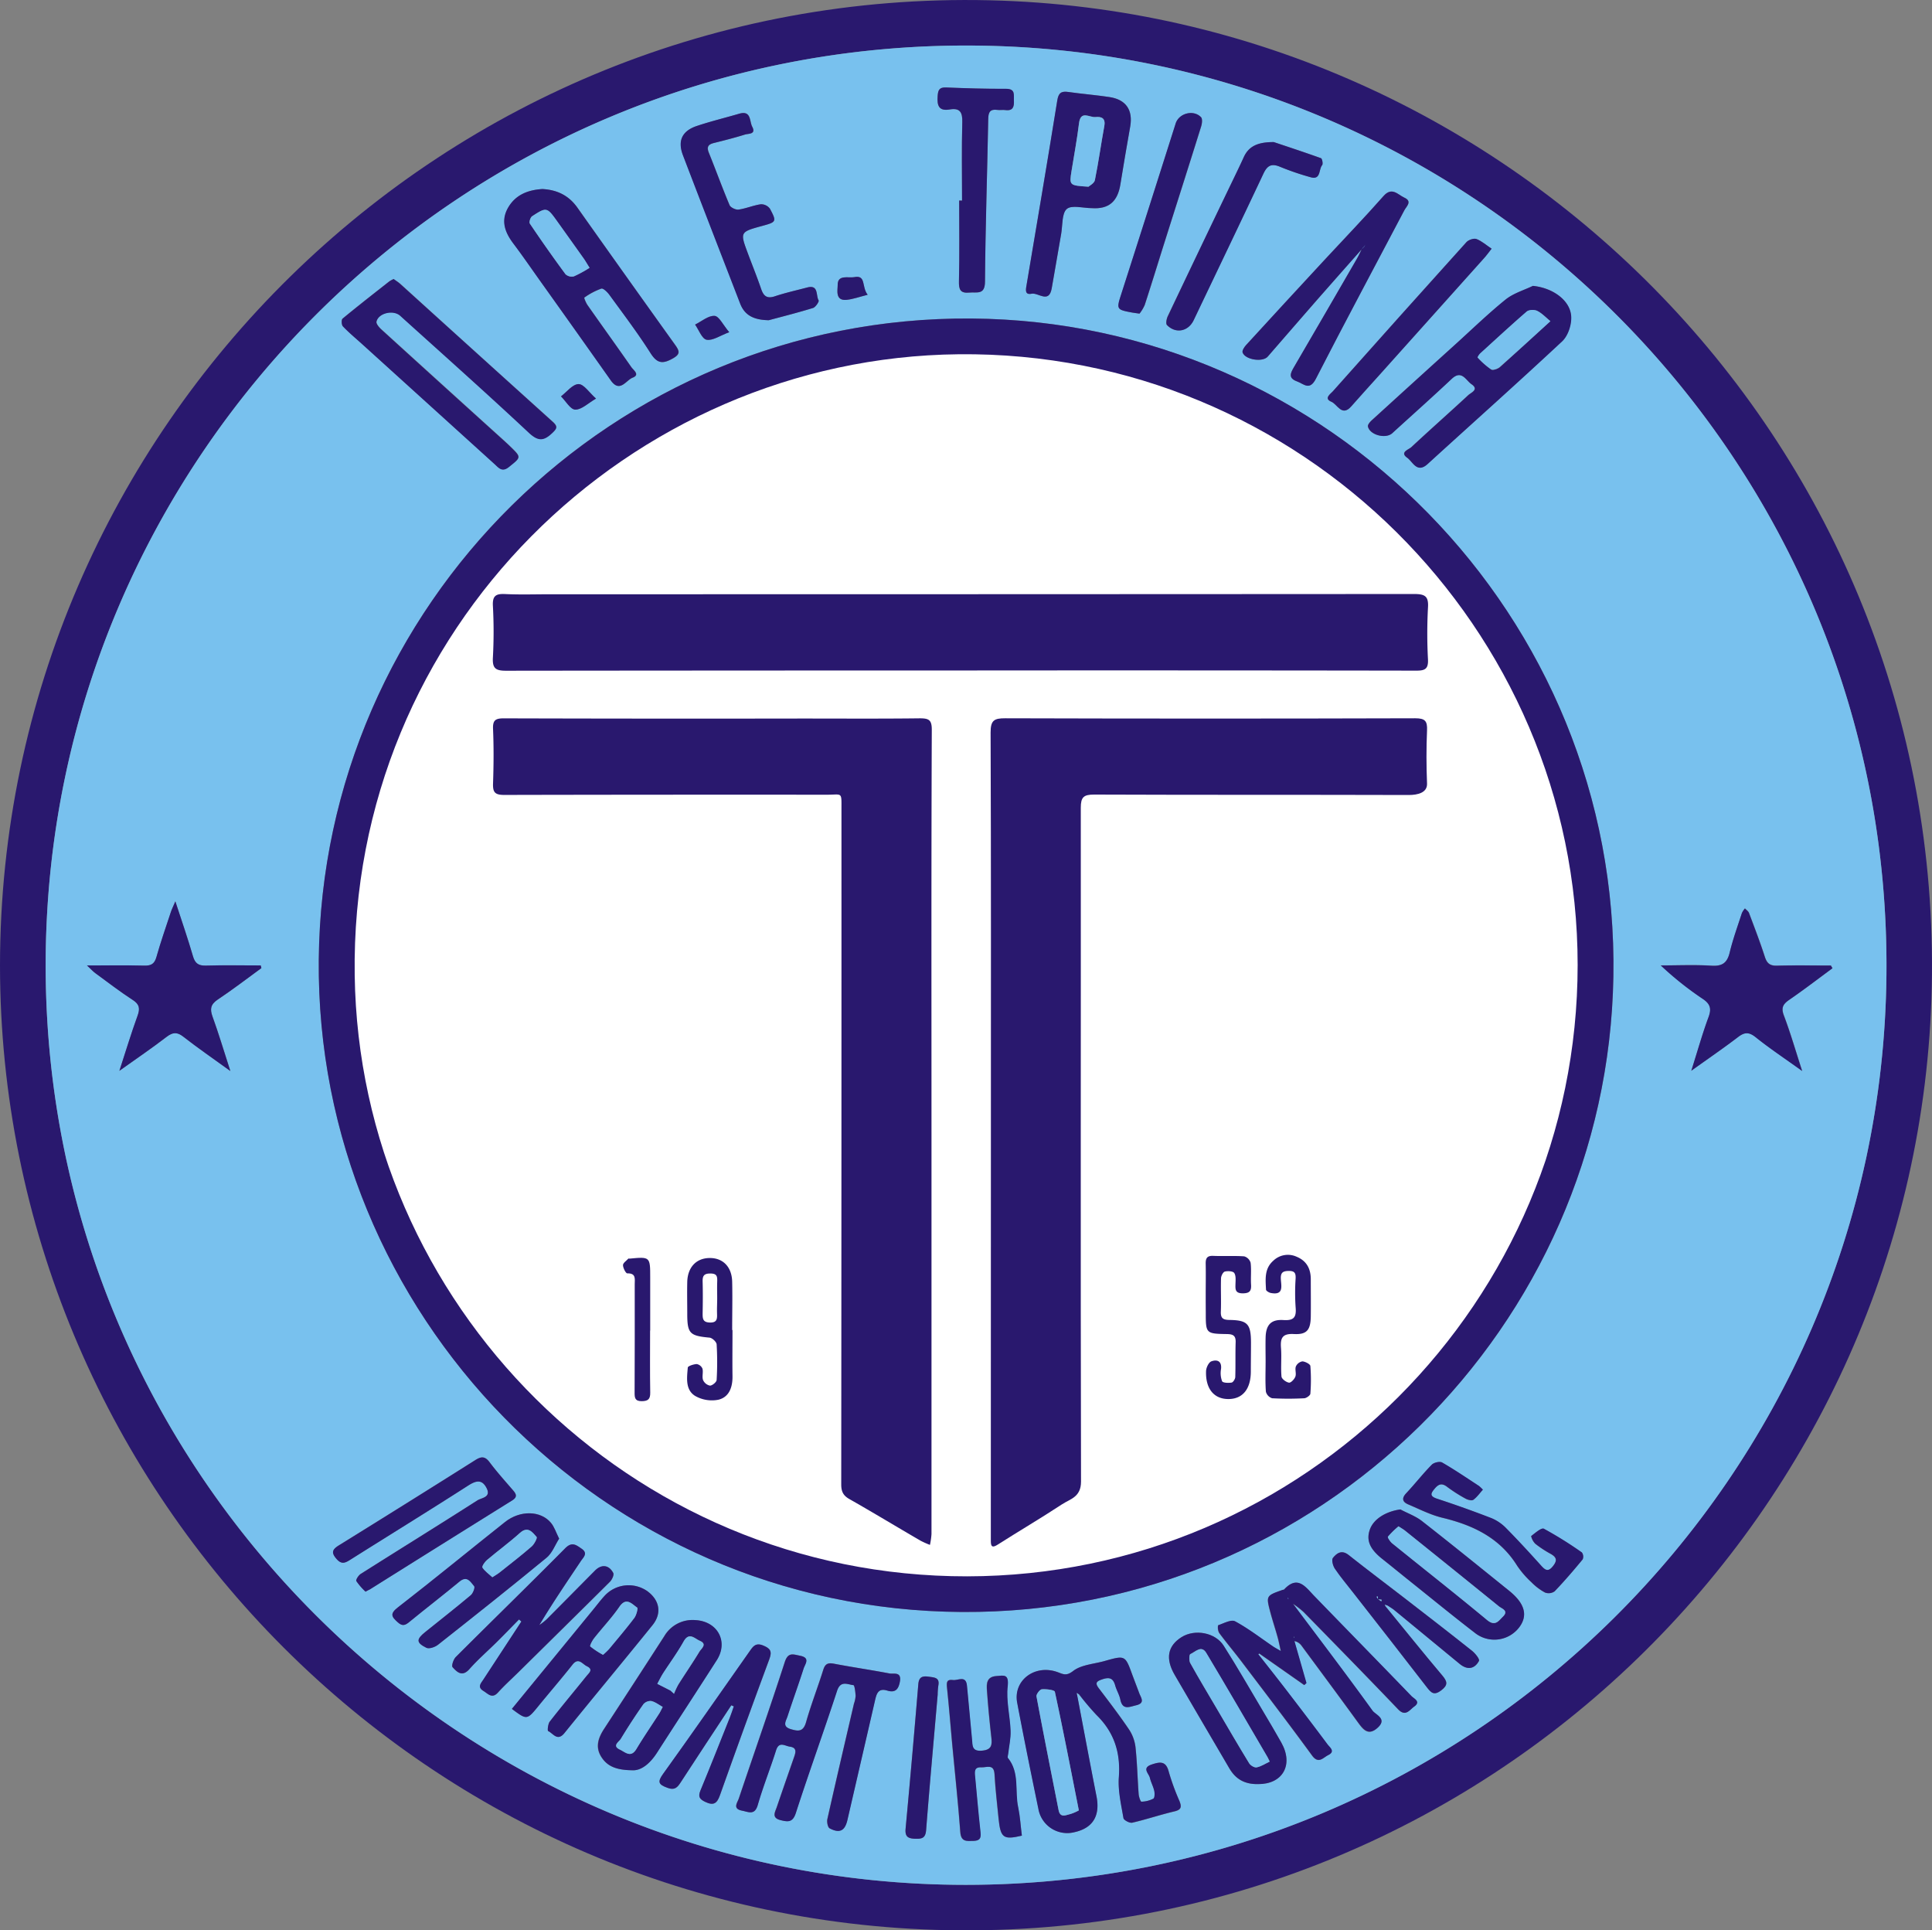
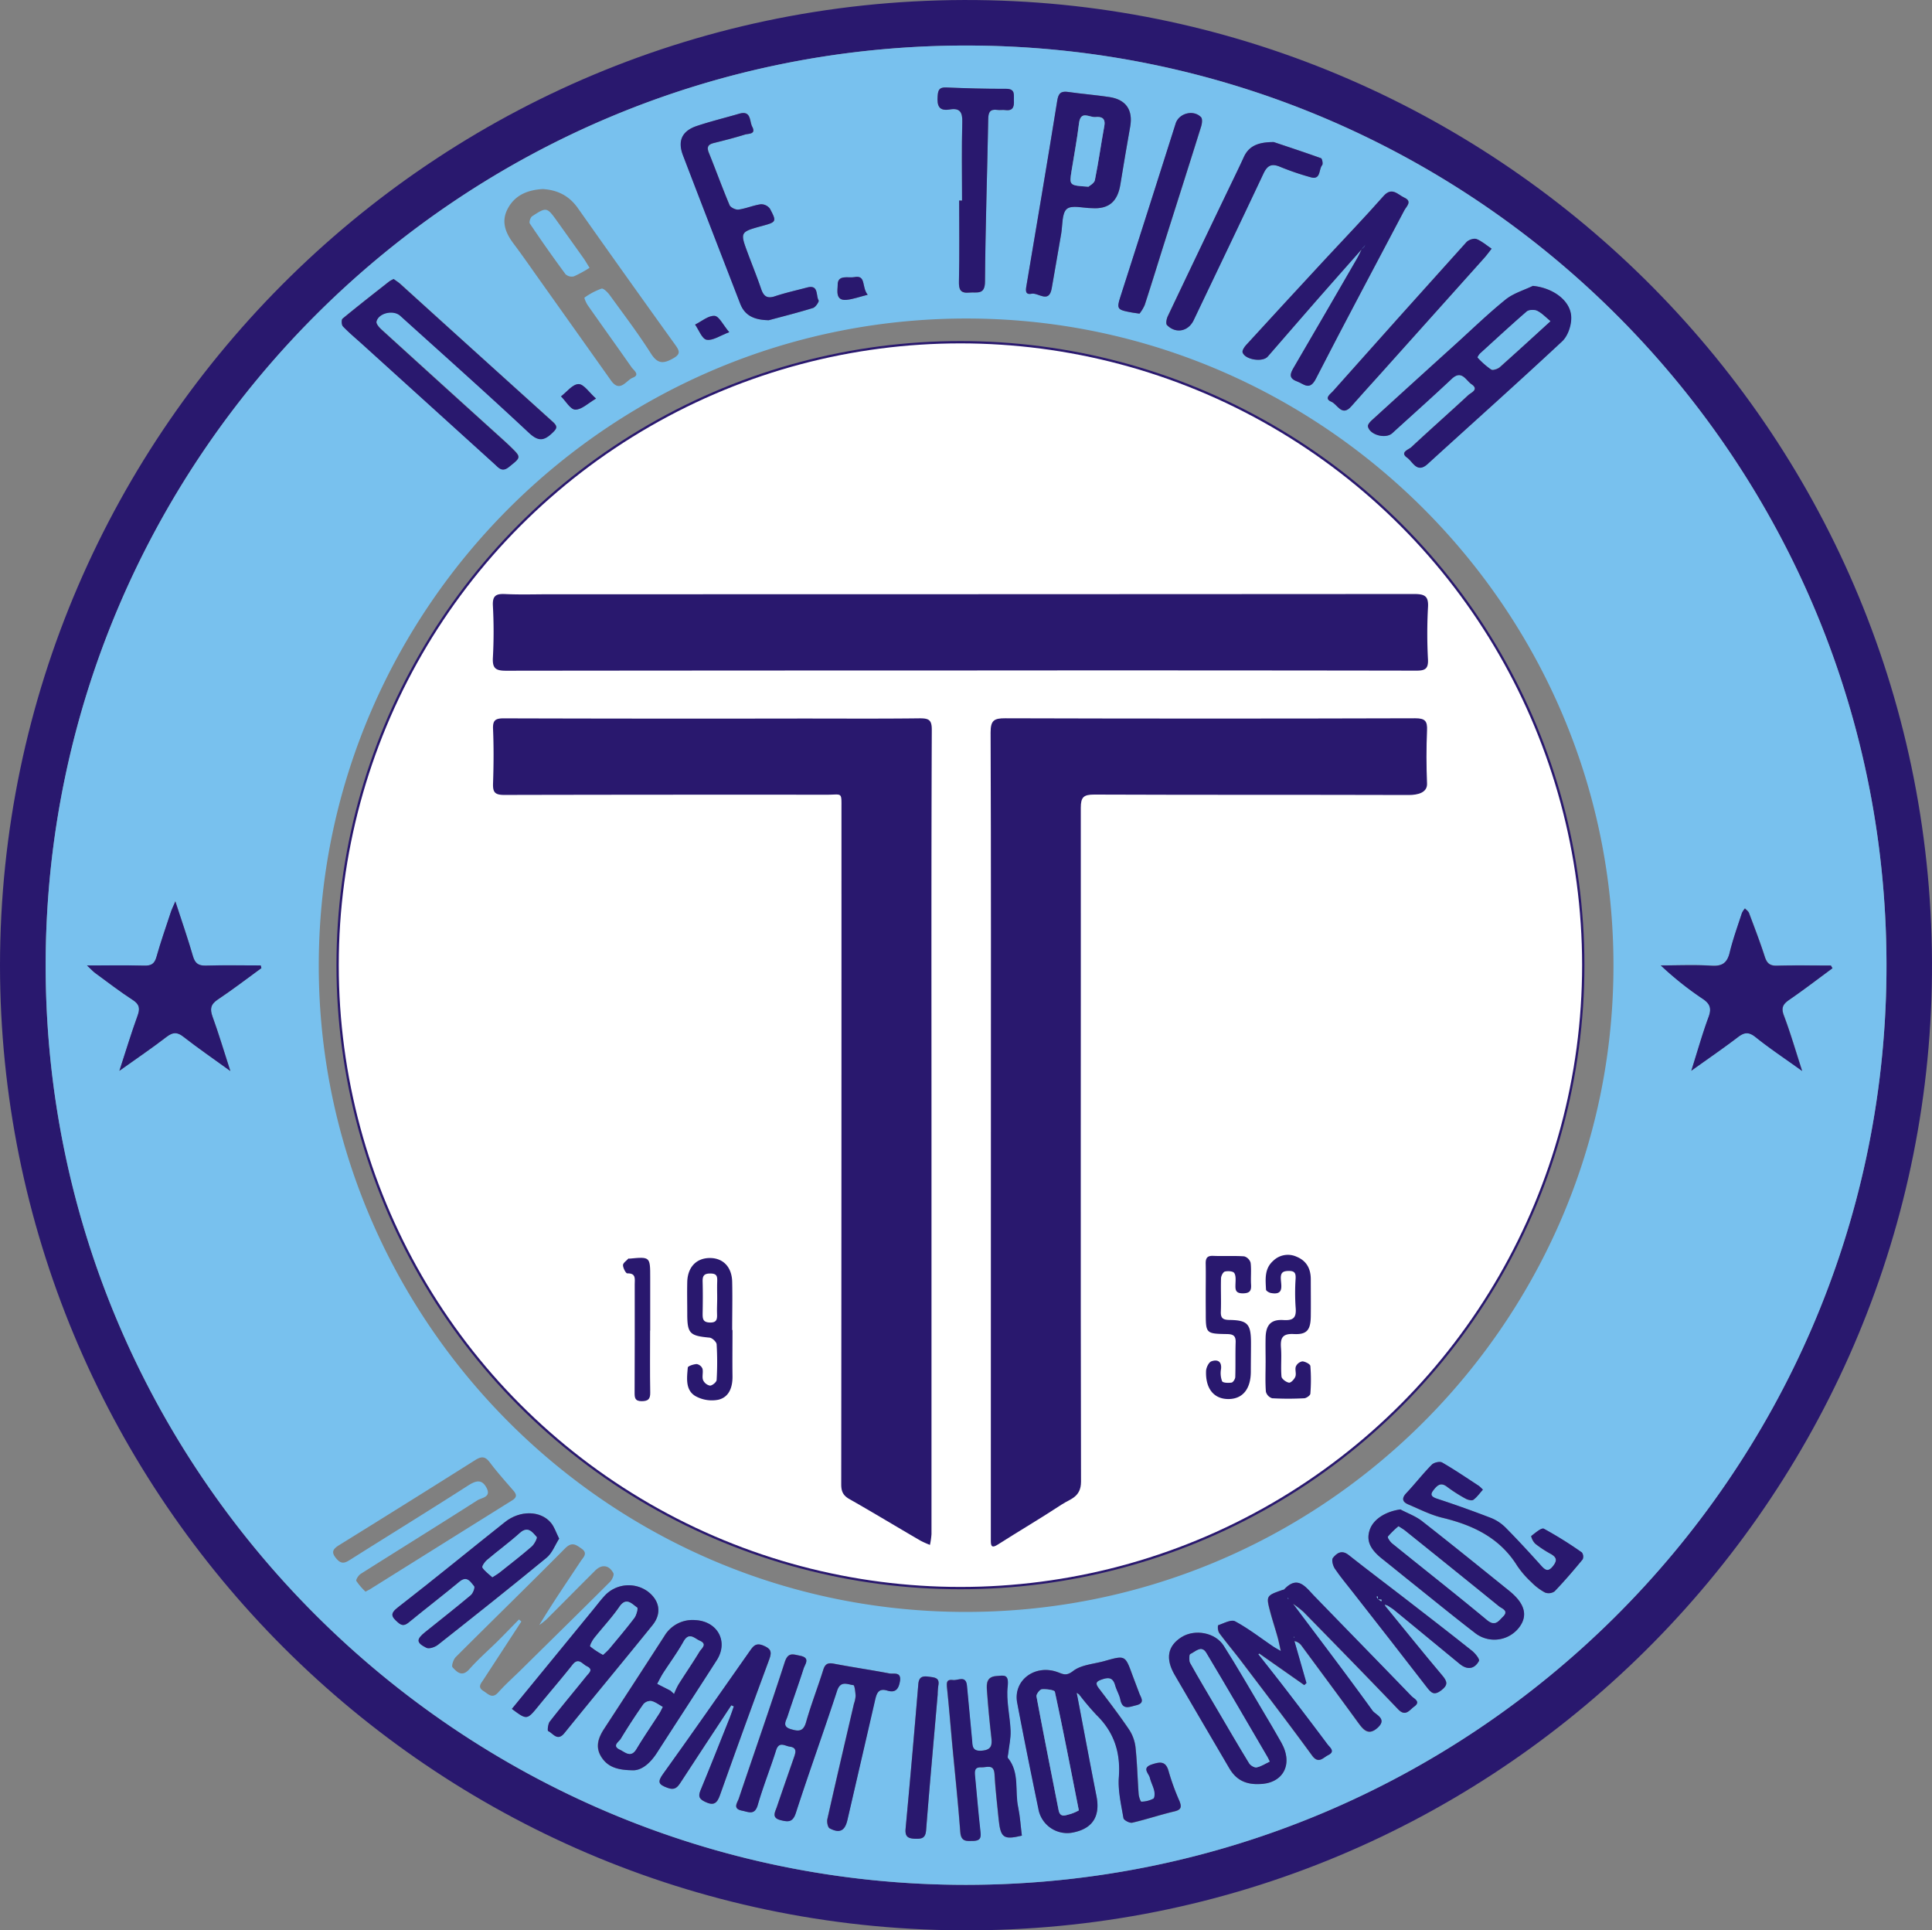
<svg xmlns="http://www.w3.org/2000/svg" id="Layer_1" data-name="Layer 1" viewBox="0 0 838.43 837.57">
  <rect x="0" y="0" width="838.43" height="837.57" fill="#808080" stroke="none" />
  <defs>
    <style>.cls-1{fill:#fff;stroke:#29186e;stroke-miterlimit:10;}.cls-2{fill:#29186e;}.cls-3{fill:#78c1ee;}</style>
  </defs>
  <title>Π.Ο. Τρίγλιας</title>
  <circle class="cls-1" cx="416.8" cy="418.78" r="270.29" />
  <path class="cls-2" d="M-76.24,399.08C-76.13,166,116.36-25.2,353.09-19.71c227.72,5.28,414,194.52,409,428.07C757.22,635.06,569,822.05,335.16,817.67,105.4,813.36-76.14,625.06-76.24,399.08ZM343.17,798c219.71-.21,397.08-177.54,399.25-394.86C744.64,180.93,564.79.24,343.65-.07,122.21-.38-55.23,179.11-56.42,396.84-57.64,618.83,123.48,798.2,343.17,798Z" transform="translate(76.24 19.83)" />
  <path class="cls-3" d="M343.17,798c-219.69.17-400.81-179.2-399.59-401.19C-55.23,179.11,122.21-.38,343.65-.07c221.13.31,401,181,398.77,403.24C740.25,620.49,562.87,797.83,343.17,798ZM526,676.85c1,.64,2,1.21,2.85,1.93,9.47,7.78,18.9,15.6,28.38,23.36,3.27,2.68,6.42,2.34,8.38-1.31.39-.73-1.62-3.26-3-4.36-9.63-7.66-19.38-15.18-29.11-22.72-8.15-6.31-16.41-12.49-24.49-18.89-3-2.38-5.18-.73-6.79,1.29-.67.84,0,3.4.83,4.65,2.41,3.58,5.22,6.89,7.87,10.3q16.11,20.67,32.2,41.35c1.74,2.24,3,3.47,6,1.24,3.18-2.38,2.78-3.9.51-6.6-8.24-9.77-16.24-19.73-24.33-29.62A3.2,3.2,0,0,0,526,676.85ZM514.91,88.09l-.06-.06c-.75,1.48-1.42,3-2.25,4.43Q499,116,485.27,139.52c-1.54,2.63-2.49,4.72,1.38,6.13,3,1.09,5.44,4.2,8.19-1.18,12.52-24.44,25.52-48.64,38.3-72.94.95-1.81,3.76-4,0-5.65-2.81-1.26-5.34-4.83-9-.62-8.37,9.48-17.16,18.59-25.75,27.87q-17,18.33-33.84,36.73c-.79.87-1.81,2.41-1.53,3.23,1.08,3.17,8.69,4.33,10.89,1.81,7.11-8.15,14.17-16.36,21.3-24.5C501.73,102.94,508.33,95.53,514.91,88.09Zm-30.09,588a40.9,40.9,0,0,1,4.6,3.56c13.72,14,27.45,28,41,42.2,3.28,3.43,5,.25,7-1.17,3-2.15-.1-3.4-1.21-4.55-14-14.49-28.06-28.88-42.08-43.33-3.8-3.92-7.18-9.39-13.22-2.87-.09.1-.33,0-.48.09-7.29,2.55-7.34,2.56-5.46,9.68,1,3.7,2.18,7.33,3.21,11,.45,1.6.75,3.25,1.34,5.88-1.82-1.06-2.54-1.43-3.21-1.88-5.51-3.74-10.8-7.87-16.63-11-1.7-.92-4.93.88-7.37,1.71a5.1,5.1,0,0,0,.46,3.3c3.12,4.24,6.54,8.26,9.72,12.46,10.25,13.53,20.56,27,30.58,40.72,2.84,3.88,4.83,1,7-.13,3.26-1.6.72-3.34-.28-4.68-6-8-12-15.94-18.11-23.86-3.93-5.12-7.95-10.16-11.93-15.24l.42-.32,19.54,13.7.94-.88-5.22-18.21a5,5,0,0,1,3.1,2c8.12,11,16.26,21.93,24.28,33,2.37,3.26,4.52,6.51,8.82,2.52s-1-5.53-2.31-7.34c-11.28-15.63-23-31-34.53-46.4Zm-92.53,39.57a113.75,113.75,0,0,0,7.4,8.73c7.66,7.46,10.47,16.29,9.66,27-.44,5.83,1,11.83,2,17.69.15.88,2.68,2.21,3.79,2,6.16-1.43,12.17-3.47,18.32-4.91,3.1-.73,3.19-2,2.17-4.54A100.29,100.29,0,0,1,431,748.9c-1.2-4.63-3.61-4.38-7.29-3.17-4.6,1.51-1.36,3.85-.9,5.81s1.47,3.74,1.9,5.67c.24,1.1.21,3-.39,3.38a11.73,11.73,0,0,1-5.19,1.31c-.37,0-1.1-2.1-1.19-3.27-.5-6.81-.64-13.66-1.38-20.44a17.66,17.66,0,0,0-2.84-7.67c-4.09-6.07-8.54-11.9-13-17.73-1.82-2.39-1.19-3.11,1.49-4,3.09-1,4.67-.46,5.55,2.67.58,2.08,1.78,4,2.22,6.09,1,4.75,3.89,3.23,6.85,2.53,4.07-1,2.1-3.23,1.36-5.27-1-2.66-2-5.29-3-7.95-3.11-8.49-3.11-8.5-12-6-4.65,1.31-10.11,1.59-13.67,4.33-3,2.29-4.28,1.4-6.74.51-9.86-3.59-19.38,3.56-17.55,13.28,2.9,15.38,6,30.72,9.19,46A12.7,12.7,0,0,0,390,775.16c8.05-1.78,11.24-7.13,9.58-15.58-2.83-14.37-5.51-28.76-8.25-43.14ZM623.91,404c2.71-156.16-123.79-284.5-278.61-285.62C189.75,117.22,63.55,242.94,62.11,396.52,60.66,549.78,184.94,678.68,341.26,679.58,496.53,680.47,621.35,555.36,623.91,404ZM589,104.21c-3.94,1.91-8.38,3.19-11.7,5.87C569.9,116,563.08,122.66,556,129q-18.34,16.58-36.64,33.21c-.89.81-2.15,2.2-2,3,.82,3.72,7.73,5.48,10.55,2.91,8.6-7.86,17.3-15.61,25.8-23.58,4.33-4.06,6.13.63,8.57,2.3,3.43,2.34-.17,3.64-1.37,4.76-8.17,7.59-16.55,15-24.71,22.57-1.16,1.08-5.19,2.21-1.79,4.61,2.41,1.7,4.23,6.93,8.85,2.71,19.44-17.73,39.09-35.23,58.32-53.18,2.43-2.27,3.91-6.68,4-10.12C605.71,110.89,598,105.12,589,104.21Zm-429.88-42c-6.09.39-11.76,2.39-15,8.47-3,5.62-1,10.53,2.53,15.23,3.9,5.18,7.58,10.53,11.34,15.81q15.47,21.76,30.92,43.54c3.91,5.54,6.59-.09,9.46-1.2,3.32-1.28.37-3.23-.56-4.57-6.29-9-12.72-17.91-19-26.89-.7-1-1.58-3.17-1.4-3.29a29.8,29.8,0,0,1,7.38-3.9c.84-.25,2.65,1.55,3.54,2.76,6.06,8.35,12.32,16.58,17.84,25.28,2.82,4.46,5.2,4.72,9.49,2.35,3.27-1.81,3.29-3,1.26-5.83q-21.42-29.78-42.57-59.76C170.62,65.09,165.69,62.54,159.1,62.19Zm-64.5,39a13.82,13.82,0,0,0-1.9,1c-6.8,5.34-13.63,10.66-20.29,16.17-.55.45-.46,2.71.15,3.34,2.64,2.75,5.59,5.21,8.43,7.78l57.38,51.92c1.8,1.63,3.22,3.71,6.25,1.3,5.36-4.28,5.52-4.1.48-9-1.2-1.16-2.43-2.27-3.66-3.39q-26.08-23.62-52.14-47.27c-1-.9-2.37-2.49-2.15-3.43.86-3.73,7.32-5.23,10.3-2.54,18.65,16.85,37.43,33.55,55.78,50.72,4,3.78,6.45,3.7,10.15.21,2-1.92,2.61-2.8.26-4.92q-33.22-29.87-66.28-59.92C96.5,102.53,95.52,101.92,94.6,101.24ZM308.69,713.68c3.72,1.19,5.06-.65,5.58-4.08.65-4.27-2.73-3-4.57-3.36-8-1.52-16.05-2.68-24-4.21-2.59-.5-3.87-.05-4.71,2.63-2.37,7.62-5.29,15.07-7.47,22.74-1.2,4.23-3.35,4-6.65,3-3.87-1.15-2.07-3.5-1.41-5.51,2.29-6.95,4.79-13.83,7-20.79.63-2,3-4.64-1.55-5.55-3.07-.61-5.21-1.64-6.64,2.8-6.39,19.79-13.28,39.41-19.92,59.12-.64,1.89-2.86,4.47,1.38,5.3,2.83.55,5.51,2.17,6.85-2.51,2.3-8,5.41-15.73,7.92-23.65,1.29-4.08,3.84-1.9,6-1.61,3,.4,2.6,2.33,1.86,4.43-2.53,7.22-5,14.45-7.5,21.69-.75,2.22-2.5,4.74,1.65,5.78,3.2.8,5.23,1,6.58-3.13,5.75-17.72,12.1-35.25,17.89-53,1.51-4.61,4.55-2.73,7.11-2.46.5.05.85,3,.94,4.66a12.92,12.92,0,0,1-.72,3.4c-3.87,16.69-7.78,33.36-11.54,50.08-.28,1.25.16,3.56,1,4,4.35,2.28,6.61,1.07,7.7-3.63,4-17.34,8.08-34.67,12-52C304.2,715,304.94,712.59,308.69,713.68ZM719,400.29l-.65-1.23c-7.8,0-15.61-.14-23.41.07-3,.08-4.34-1-5.25-3.84-2.07-6.4-4.49-12.68-6.86-19-.29-.77-1.17-1.32-1.77-2a8.81,8.81,0,0,0-1.32,2c-1.84,5.69-3.9,11.33-5.3,17.13-1.09,4.51-3.23,6-7.91,5.72-7.32-.47-14.7-.12-22-.12a141.13,141.13,0,0,0,18.29,14.56c3.17,2.15,3.79,4.21,2.44,7.85-2.66,7.19-4.73,14.59-7.48,23.29,7.6-5.44,14-9.84,20.23-14.57,2.81-2.15,4.72-2.35,7.67,0,6.12,4.9,12.67,9.25,20.21,14.67-2.93-9-5.13-16.67-7.94-24.08-1.3-3.42-.33-5,2.38-6.83C706.66,409.59,712.8,404.87,719,400.29ZM37.2,400.23l-.29-1.17c-7.93,0-15.86-.15-23.78.07-3.22.09-4.71-.93-5.62-4.05C5.3,387.5,2.71,380-.12,371.26c-1,2.37-1.57,3.47-1.95,4.63-2.13,6.48-4.4,12.92-6.25,19.48-.84,3-2.26,3.85-5.25,3.77-7.9-.2-15.82-.07-24.9-.07,1.8,1.68,2.64,2.62,3.63,3.35,5.37,3.93,10.65,8,16.22,11.62,3,1.93,3.21,3.77,2.08,6.9-2.7,7.44-5,15-7.87,23.85,7.6-5.42,14.19-9.88,20.47-14.72,2.71-2.09,4.57-2.2,7.31-.06,6.23,4.85,12.74,9.34,20.38,14.87C20.88,436,18.67,428.58,16,421.3c-1.21-3.32-.88-5.32,2.22-7.39C24.71,409.58,30.9,404.82,37.2,400.23ZM397.54,70.48c7.4.52,11.24-2.84,12.44-10.33,1.34-8.38,2.79-16.74,4.26-25.09,1.25-7.13-1.79-11.68-9-12.77-5.92-.9-11.91-1.37-17.85-2.21-3.1-.44-4.28.42-4.81,3.73-4.28,26.6-8.8,53.17-13.27,79.74-.33,2-1.05,4.71,2.11,4.07,2.91-.59,7.54,4.39,8.74-2.29,1.41-7.86,2.72-15.74,4.1-23.61.66-3.75.16-8.86,2.41-10.84S393.8,70.48,397.54,70.48ZM257.39,119.11c5.44-1.47,12.37-3.21,19.2-5.3,1.11-.34,2.72-2.8,2.44-3.28-1.27-2.12.13-7-5-5.6-4.66,1.24-9.39,2.28-14,3.81-3.37,1.12-4.87,0-5.92-3.11-1.8-5.19-3.84-10.29-5.76-15.43-3.49-9.36-3.48-9.36,6.19-12,6.16-1.68,6.33-1.84,3.35-7.48A4.77,4.77,0,0,0,254,68.8c-3.27.46-6.41,1.85-9.68,2.31-1.23.17-3.45-.86-3.89-1.91-3.19-7.51-6-15.19-9-22.75-1-2.56-.27-3.63,2.2-4.24,4.52-1.12,9-2.27,13.49-3.66,1.5-.47,4.91,0,3.13-3.41-1.25-2.36-.35-7.16-5.63-5.63-6.07,1.77-12.22,3.3-18.23,5.26-6.55,2.13-8.62,6.41-6.18,12.8,8.2,21.46,16.52,42.87,24.8,64.3C246.86,116.84,250.65,119,257.39,119.11ZM149,682.85l1,.91L133.54,709c-1.09,1.66-2.68,3.26.07,4.92,2,1.24,3.73,3.53,6.34.62,2.85-3.18,6-6.05,9.07-9,13.17-13,26.36-25.91,39.46-39,.92-.91,1.88-3,1.45-3.82-1.9-3.56-5.08-3.88-7.88-1.08C175,668.65,168,675.77,160.9,682.84a31.54,31.54,0,0,1-3.1,2.43c5.79-9.62,12-18.66,18-27.75,1.11-1.66,3.24-3.41.29-5.43C173.77,650.46,172,649,169,652c-15.7,15.85-31.69,31.4-47.47,47.18-1,1-1.93,3.81-1.39,4.41,1.94,2.12,4.16,4.39,7.32.82,3.74-4.23,8.05-8,12.07-11.94C142.76,689.27,145.87,686,149,682.85Zm49,65.43c4,.28,7.75-2.87,10.74-7.5,8.66-13.43,17.42-26.8,26-40.26,5.14-8,.4-16.85-9.24-17.38a14.18,14.18,0,0,0-13.5,6.93q-13,20.14-26.12,40.22c-2.52,3.85-4,7.76-1.29,12.1S191.34,748.17,198.05,748.28ZM82.39,670.79c1-.56,1.45-.78,1.87-1q30.87-19.32,61.76-38.61c2.26-1.41,1.93-2.63.49-4.3-3.47-4-7.05-8-10.24-12.25-2-2.63-3.61-2.57-6.17-1q-29.53,18.63-59.21,37c-3,1.87-3.39,3.27-1,6,2.18,2.45,3.77,1.62,5.93.25,17-10.73,34.17-21.28,51.1-32.15,3.48-2.23,6.05-2.82,8.06,1.15s-2.26,4.14-4,5.25c-16.82,10.75-33.79,21.25-50.65,31.92-1,.62-2.22,2.57-1.92,3.1A27.38,27.38,0,0,0,82.39,670.79ZM367.22,776.65c-.53-4.11-.77-8.22-1.65-12.19-1.58-7.14.75-15.11-4.47-21.51-.27-.33,0-1.15.1-1.74.38-3.36,1.17-6.73,1.05-10.06-.24-6.47-2-13-1.25-19.35.63-5.47-1.68-4.63-5-4.39-4.13.31-4.23,3.27-4,6.13q.73,10.2,1.9,20.36c.39,3.37.26,5.52-4.12,5.88s-4-2.18-4.26-4.86q-1.05-11.68-2.2-23.35c-.45-4.67-3.88-2.14-6.1-2.45-2.72-.38-2.79,1.09-2.55,3.31.86,8.1,1.49,16.23,2.24,24.34,1.19,12.75,2.58,25.49,3.52,38.26.32,4.35,2.67,4,5.68,3.89,3.61-.09,3.34-2,3-4.64-.87-7.77-1.49-15.56-2.26-23.34-.21-2.14-.38-4.11,2.73-3.94,2.38.13,5.45-1.56,5.71,3,.37,6.47,1.14,12.92,1.77,19.37C358,777.67,359.27,778.54,367.22,776.65Zm-221.32-55c6.57,4.9,6.54,4.88,11.69-1.42,4.85-5.93,9.86-11.72,14.6-17.73,2.65-3.36,4.28-.32,6.26.63,3,1.42,1,2.91-.09,4.22-5.34,6.61-10.8,13.11-16,19.81-.79,1-1.06,4-.71,4.11,2.17,1,4,4.66,7.08.87,12.66-15.67,25.56-31.14,38.21-46.82,4.16-5.15,3.09-10.83-2.23-14.74a14.17,14.17,0,0,0-18.6,2.06c-1.79,2-3.4,4.1-5.09,6.16Zm20.51-73.88c-1.45-2.86-2.14-5.19-3.57-6.89-4.48-5.33-13.37-5.5-19.89-.33-15.51,12.3-30.8,24.88-46.45,37-3.62,2.8-2.85,4.09-.09,6.53,2,1.78,3.22,1.32,5-.16,7.2-5.91,14.59-11.59,21.77-17.52,3.36-2.78,4.83.22,6.37,2,.46.52-.49,3.08-1.46,3.9-6.49,5.46-13.17,10.7-19.78,16-3.91,3.14-4,4.61.51,6.83,1.18.59,3.7-.29,5-1.29,15.8-12.47,31.58-25,47.12-37.77C163.38,654.06,164.63,650.56,166.41,647.79ZM469.8,754.28c10.51.07,15.48-8.24,10-18-2.52-4.5-5.16-8.94-7.8-13.38-5.7-9.58-11.24-19.25-17.21-28.65-3.68-5.79-12.55-7.32-18.27-3.73-6,3.78-7.12,9.24-3,16.37,7.84,13.54,15.82,27,23.71,40.53C459.91,752,463.74,754.42,469.8,754.28Zm61.68-119.17c-6.32.85-11.67,4.14-13.27,8.78s0,8.35,5.32,12.62c4.16,3.33,8.28,6.71,12.44,10,9.23,7.39,18.38,14.88,27.75,22.08a13.57,13.57,0,0,0,19.2-2.17c4-5.2,2.67-10.48-4.22-16-12.57-10.13-25.12-20.31-37.84-30.25C538.1,638,534.63,636.78,531.48,635.11ZM341.26,67.21H340c0,11.66.17,23.32-.1,35-.08,3.64.61,5.3,4.54,4.92,3.28-.31,6.72,1.16,6.76-4.81.17-23.48,1-47,1.4-70.45.05-3,.79-4.39,3.93-4,1.15.15,2.35-.08,3.49.07,3.42.46,3.87-1.53,3.72-4.22-.13-2.39.77-5-3.42-5-8.66,0-17.32-.22-26-.58-3-.13-3.49,1.18-3.67,3.8-.27,4,.48,6.56,5.25,5.74,4.46-.76,5.57,1.22,5.45,5.55C341.06,44.54,341.26,55.88,341.26,67.21ZM476.54,41.82c-7.27,0-11,2-13.06,6.63-1.24,2.73-2.54,5.43-3.84,8.13Q445,87,430.5,117.36c-.54,1.13-.94,3.22-.35,3.83,3.81,3.89,9.25,2.78,11.58-2.11C451.84,97.91,462,76.78,472,55.54c1.71-3.64,3.55-4.58,7.29-3a117.68,117.68,0,0,0,13.22,4.51c4.53,1.3,3.47-3.4,5-5.26.44-.52,0-2.79-.5-3C489.56,46.13,482,43.65,476.54,41.82Zm90.75,584.72a16.58,16.58,0,0,0-1.73-1.58c-5.3-3.45-10.52-7-16-10.18-1-.59-3.59,0-4.52,1-3.84,3.92-7.21,8.27-11,12.28-2.12,2.27-1.72,3.83.85,4.92,4.88,2.07,9.69,4.55,14.8,5.78,13.33,3.21,24.91,8.7,32.46,20.84a40.58,40.58,0,0,0,6.19,7.15,24.34,24.34,0,0,0,5.92,4.47,4.47,4.47,0,0,0,4.13-.54c4.25-4.44,8.27-9.12,12.18-13.87a3.11,3.11,0,0,0-.36-3,170.21,170.21,0,0,0-16.49-10.29c-1.06-.55-3.78,1.86-5.52,3.19a6.85,6.85,0,0,0,1.82,3.34,46.67,46.67,0,0,0,6.66,4.38c2.66,1.5,2.94,2.95.93,5.4s-3.24,1.73-5-.22c-5-5.56-10.07-11.08-15.33-16.4a19,19,0,0,0-6.4-4.32q-11.63-4.52-23.5-8.39c-3.38-1.11-2.79-2.3-1-4.42s3.18-2.41,5.42-.69a65.56,65.56,0,0,0,8,5.1c.94.53,2.64,1,3.31.48C564.7,629.81,565.85,628.13,567.29,626.54ZM241.12,720.09l1.11.49c-.56,1.59-1.07,3.2-1.69,4.77-4.23,10.59-8.42,21.21-12.79,31.75-1.06,2.57-.55,3.66,2,4.88,3.65,1.77,5.16.83,6.47-2.86q10.53-29.66,21.48-59.17c1.23-3.33.33-4.55-2.78-5.81-3.38-1.37-4.51.66-5.94,2.7-12.47,17.7-24.82,35.49-37.46,53.07-2.54,3.54-1.9,4.56,1.9,6,3.3,1.23,4.42-.28,5.88-2.54C226.51,742.23,233.83,731.17,241.12,720.09ZM418.27,116.25a16.65,16.65,0,0,0,2.3-3.74c3-9.16,5.81-18.38,8.71-27.57,5.26-16.64,10.58-33.26,15.78-49.91.39-1.26.63-3.32-.06-4-3.31-3.4-9.63-1.71-11,2.74q-11.81,37-23.63,74.08c-2.08,6.49-2.07,6.69,4.63,7.93C415.61,115.88,416.27,116,418.27,116.25ZM571.08,88.08c-2.25-1.49-4.25-3.29-6.59-4.17-1.15-.44-3.45.34-4.37,1.35Q531,117.51,502.14,150c-1.06,1.19-4,3.08-.59,4.52,2.63,1.1,4.54,6.6,8.59,2,4.29-4.87,8.68-9.66,13-14.5q22.34-24.92,44.67-49.85C568.82,91.05,569.69,89.83,571.08,88.08ZM330.67,715.57h0a31.2,31.2,0,0,1,.28-4c.69-3.54-1.57-3.54-4.08-3.9-2.85-.41-4.33.08-4.6,3.29q-2.63,31.32-5.51,62.63c-.33,3.48,1,4.29,4.13,4.38,2.86.08,4.5-.16,4.77-3.76C327.2,754.67,329,735.13,330.67,715.57ZM182.42,153.11c-3-2.67-5.34-6.33-7.59-6.28-2.57.05-5.07,3.4-7.6,5.32,2.07,2.05,4.11,5.72,6.21,5.75C176.19,157.94,179,155.1,182.42,153.11Zm57.8-28.8c-2.69-3.16-4.41-6.94-6.38-7.07-2.73-.18-5.63,2.38-8.46,3.77,1.65,2.32,3,6.22,5,6.58C233.09,128.06,236.26,125.78,240.23,124.31Zm60.08-16.24c-2.74-3.4-.57-8.68-5.82-7.65-2.55.5-7.3-1.28-7.2,3.49,0,2-1.21,6.86,3.85,6.36C294,110,296.79,108.94,300.31,108.07Z" transform="translate(76.24 19.83)" />
-   <path class="cls-2" d="M623.91,404c-2.56,151.39-127.38,276.49-282.65,275.61-156.32-.89-280.6-129.8-279.16-283.06,1.45-153.58,127.64-279.3,283.19-278.17C500.12,119.47,626.62,247.81,623.91,404Zm-546.22-.68c2,142.28,119,261,265.79,260.82,146.18-.21,264.9-119.28,264.93-265.26s-120.15-266.52-268.6-265C196.85,135.36,75.52,253.27,77.69,403.29Z" transform="translate(76.24 19.83)" />
  <path class="cls-2" d="M391.36,716.43c2.74,14.38,5.42,28.78,8.25,43.14,1.66,8.45-1.52,13.8-9.58,15.58A12.7,12.7,0,0,1,374.37,765c-3.17-15.33-6.29-30.67-9.19-46-1.83-9.72,7.69-16.87,17.55-13.28,2.46.9,3.78,1.78,6.74-.51,3.55-2.74,9-3,13.67-4.33,8.92-2.52,8.91-2.51,12,6,1,2.66,2,5.29,3,7.95.75,2,2.72,4.31-1.36,5.27-3,.7-5.86,2.22-6.85-2.53-.43-2.09-1.64-4-2.22-6.09-.88-3.13-2.46-3.71-5.55-2.67-2.68.9-3.31,1.62-1.49,4,4.43,5.83,8.88,11.66,13,17.73a17.66,17.66,0,0,1,2.84,7.67c.73,6.78.87,13.63,1.38,20.44.09,1.17.82,3.29,1.19,3.27a11.73,11.73,0,0,0,5.19-1.31c.6-.34.64-2.29.39-3.38-.43-1.93-1.44-3.74-1.9-5.67s-3.69-4.3.9-5.81c3.68-1.21,6.09-1.46,7.29,3.17a100.29,100.29,0,0,0,4.62,12.65c1,2.51.93,3.81-2.17,4.54-6.15,1.45-12.17,3.49-18.32,4.91-1.11.26-3.64-1.07-3.79-2-1-5.86-2.41-11.86-2-17.69.81-10.67-2-19.49-9.66-27a114.26,114.26,0,0,1-7.4-8.73l-1.17-.91Zm.58,49.25c-3.55-18-6.79-34.75-10.4-51.45-.17-.79-3.74-1.25-5.66-1.08-.89.08-2.48,2.18-2.31,3.1,3.07,16.47,6.35,32.89,9.59,49.32.69,3.53,3.15,2.14,5.08,1.71A19.38,19.38,0,0,0,391.94,765.69Z" transform="translate(76.24 19.83)" />
  <path class="cls-2" d="M484.88,676c11.56,15.43,23.25,30.77,34.53,46.4,1.3,1.8,6.46,3.49,2.31,7.34s-6.45.73-8.82-2.52c-8-11-16.17-22-24.28-33a5,5,0,0,0-3.1-2l5.22,18.21-.94.88-19.54-13.7-.42.32c4,5.08,8,10.13,11.93,15.24,6.08,7.92,12.14,15.85,18.11,23.86,1,1.34,3.54,3.08.28,4.68-2.22,1.09-4.21,4-7,.13-10-13.7-20.33-27.19-30.58-40.72-3.18-4.2-6.59-8.22-9.72-12.46a5.1,5.1,0,0,1-.46-3.3c2.44-.83,5.67-2.62,7.37-1.71,5.83,3.14,11.12,7.27,16.63,11,.67.45,1.39.82,3.21,1.88-.59-2.63-.89-4.27-1.34-5.88-1-3.68-2.24-7.32-3.21-11-1.88-7.12-1.83-7.13,5.46-9.68.15-.05.39,0,.48-.09,6-6.52,9.42-1,13.22,2.87,14,14.45,28.1,28.84,42.08,43.33,1.1,1.14,4.22,2.4,1.21,4.55-2,1.42-3.75,4.6-7,1.17-13.56-14.17-27.29-28.18-41-42.2a41,41,0,0,0-4.6-3.56l-2-2-.25-.62c.09,0,.25.08.27.15a1.4,1.4,0,0,1,0,.43Zm.54,14.27-.17.32.25,0Z" transform="translate(76.24 19.83)" />
  <path class="cls-2" d="M589,104.21c9,.92,16.73,6.68,16.64,14,0,3.44-1.53,7.85-4,10.12-19.23,17.95-38.88,35.45-58.32,53.18-4.63,4.22-6.44-1-8.85-2.71-3.4-2.4.63-3.52,1.79-4.61,8.16-7.61,16.53-15,24.71-22.57,1.21-1.12,4.81-2.42,1.37-4.76-2.44-1.67-4.24-6.36-8.57-2.3-8.5,8-17.2,15.73-25.8,23.58-2.82,2.58-9.73.81-10.55-2.91-.19-.84,1.07-2.23,2-3Q537.68,145.58,556,129c7-6.37,13.86-13,21.24-18.95C580.6,107.4,585,106.12,589,104.21Zm7.6,15.32c-2-1.63-3.64-3.43-5.67-4.4-1.23-.59-3.59-.52-4.55.3-6.82,5.83-13.41,11.92-20,18a5.47,5.47,0,0,0-1.33,1.9,34.71,34.71,0,0,0,5.86,5.17c.77.48,2.84-.24,3.76-1C581.82,133,588.91,126.51,596.58,119.53Z" transform="translate(76.24 19.83)" />
-   <path class="cls-2" d="M159.1,62.19c6.59.35,11.53,2.89,15.16,8q21.21,29.93,42.57,59.76c2,2.82,2,4-1.26,5.83-4.29,2.37-6.66,2.1-9.49-2.35-5.52-8.7-11.77-16.94-17.84-25.28-.88-1.22-2.7-3-3.54-2.76a29.8,29.8,0,0,0-7.38,3.9c-.19.12.7,2.29,1.4,3.29,6.32,9,12.74,17.89,19,26.89.93,1.33,3.87,3.28.56,4.57-2.87,1.11-5.55,6.74-9.46,1.2q-15.4-21.82-30.92-43.54c-3.76-5.29-7.43-10.63-11.34-15.81-3.54-4.7-5.54-9.61-2.53-15.23C147.34,64.58,153,62.59,159.1,62.19Zm20.51,34.18c-1-1.62-1.59-2.63-2.25-3.57q-5.9-8.32-11.85-16.62C161.12,70.06,160.9,70,154.68,74c-.75.49-1.39,2.57-1,3.17q7.53,11.13,15.5,22a4,4,0,0,0,3.62.91A52.08,52.08,0,0,0,179.61,96.37Z" transform="translate(76.24 19.83)" />
  <path class="cls-2" d="M94.6,101.24c.92.68,1.9,1.29,2.74,2.05q33.13,30,66.28,59.92c2.36,2.12,1.77,3-.26,4.92-3.7,3.5-6.11,3.57-10.15-.21-18.35-17.17-37.13-33.87-55.78-50.72-3-2.69-9.44-1.19-10.3,2.54-.22.94,1.16,2.52,2.15,3.43q26,23.69,52.14,47.27c1.23,1.12,2.47,2.23,3.66,3.39,5,4.87,4.88,4.68-.48,9-3,2.41-4.44.33-6.25-1.3L81,129.57c-2.84-2.57-5.79-5-8.43-7.78-.61-.63-.7-2.89-.15-3.34,6.67-5.51,13.49-10.83,20.29-16.17A13.82,13.82,0,0,1,94.6,101.24Z" transform="translate(76.24 19.83)" />
  <path class="cls-2" d="M308.69,713.68c-3.75-1.09-4.5,1.28-5.16,4.19-4,17.35-8,34.69-12,52-1.09,4.71-3.36,5.91-7.7,3.63-.83-.43-1.27-2.75-1-4,3.75-16.71,7.66-33.39,11.54-50.08a12.92,12.92,0,0,0,.72-3.4c-.09-1.64-.45-4.61-.94-4.66-2.56-.28-5.61-2.15-7.11,2.46-5.79,17.71-12.15,35.23-17.89,53-1.35,4.16-3.38,3.92-6.58,3.13-4.15-1-2.39-3.56-1.65-5.78,2.45-7.25,5-14.47,7.5-21.69.74-2.1,1.16-4-1.86-4.43-2.18-.29-4.73-2.47-6,1.61-2.51,7.93-5.62,15.67-7.92,23.65-1.35,4.68-4,3.06-6.85,2.51-4.24-.83-2-3.41-1.38-5.3,6.63-19.71,13.52-39.34,19.92-59.12,1.44-4.44,3.57-3.4,6.64-2.8,4.6.91,2.19,3.58,1.55,5.55-2.24,7-4.74,13.85-7,20.79-.66,2-2.45,4.36,1.41,5.51,3.3,1,5.45,1.19,6.65-3,2.17-7.67,5.09-15.13,7.47-22.74.84-2.69,2.11-3.13,4.71-2.63,8,1.52,16.05,2.68,24,4.21,1.83.35,5.22-.91,4.57,3.36C313.75,713,312.42,714.87,308.69,713.68Z" transform="translate(76.24 19.83)" />
  <path class="cls-2" d="M719,400.29c-6.23,4.58-12.36,9.3-18.73,13.68-2.71,1.87-3.67,3.41-2.38,6.83,2.81,7.41,5,15,7.94,24.08-7.54-5.42-14.1-9.77-20.21-14.67-2.95-2.36-4.86-2.16-7.67,0-6.19,4.73-12.63,9.13-20.23,14.57,2.75-8.7,4.82-16.1,7.48-23.29,1.35-3.64.73-5.7-2.44-7.85a141.13,141.13,0,0,1-18.29-14.56c7.35,0,14.73-.34,22,.12,4.69.3,6.82-1.21,7.91-5.72,1.4-5.8,3.46-11.44,5.3-17.13a8.81,8.81,0,0,1,1.32-2c.6.65,1.48,1.2,1.77,2,2.37,6.29,4.79,12.58,6.86,19,.91,2.81,2.21,3.93,5.25,3.84,7.8-.21,15.61-.07,23.41-.07Z" transform="translate(76.24 19.83)" />
  <path class="cls-2" d="M37.2,400.23c-6.3,4.58-12.48,9.35-19,13.68C15.14,416,14.82,418,16,421.3c2.64,7.28,4.85,14.72,7.72,23.59-7.64-5.53-14.15-10-20.38-14.87-2.74-2.14-4.59-2-7.31.06-6.28,4.84-12.86,9.29-20.47,14.72,2.88-8.83,5.16-16.41,7.87-23.85,1.14-3.13.89-5-2.08-6.9-5.57-3.62-10.85-7.69-16.22-11.62-1-.73-1.83-1.67-3.63-3.35,9.09,0,17-.13,24.9.07,3,.07,4.41-.79,5.25-3.77,1.85-6.56,4.12-13,6.25-19.48.38-1.16.94-2.26,1.95-4.63C2.71,380,5.3,387.5,7.51,395.09c.91,3.12,2.41,4.14,5.62,4.05,7.92-.23,15.85-.07,23.78-.07Z" transform="translate(76.24 19.83)" />
  <path class="cls-2" d="M397.54,70.48c-3.74,0-8.77-1.46-10.87.4s-1.75,7.09-2.41,10.84c-1.38,7.87-2.69,15.74-4.1,23.61-1.2,6.69-5.83,1.7-8.74,2.29-3.16.65-2.44-2.08-2.11-4.07,4.47-26.57,9-53.14,13.27-79.74.53-3.31,1.71-4.18,4.81-3.73,5.93.85,11.92,1.31,17.85,2.21,7.19,1.09,10.23,5.64,9,12.77-1.46,8.36-2.92,16.71-4.26,25.09C408.78,67.63,404.93,71,397.54,70.48Zm-1.42-9.3c.43-.42,2.5-1.45,2.78-2.85,1.59-7.78,2.66-15.66,4.09-23.48.63-3.43-1.18-4.17-3.84-3.89s-6.44-3.12-7.14,2.74c-.83,6.9-2.14,13.74-3.23,20.6C387.78,60.63,387.79,60.63,396.12,61.18Z" transform="translate(76.24 19.83)" />
  <path class="cls-2" d="M514.91,88.1c-6.57,7.44-13.17,14.85-19.71,22.32-7.13,8.14-14.19,16.34-21.3,24.5-2.2,2.52-9.81,1.36-10.89-1.81-.28-.82.73-2.37,1.53-3.23q16.86-18.42,33.84-36.73c8.59-9.28,17.39-18.39,25.75-27.87,3.71-4.21,6.24-.64,9,.62,3.72,1.67.91,3.84,0,5.65-12.78,24.31-25.78,48.5-38.3,72.94-2.76,5.38-5.18,2.27-8.19,1.18-3.87-1.41-2.92-3.5-1.38-6.13Q499,116,512.6,92.46c.83-1.43,1.5-2.95,2.25-4.43l1-1,.3-.61-.24.67Z" transform="translate(76.24 19.83)" />
  <path class="cls-2" d="M257.39,119.11c-6.74-.12-10.53-2.27-12.45-7.24-8.28-21.43-16.6-42.84-24.8-64.3-2.44-6.38-.37-10.66,6.18-12.8,6-2,12.16-3.49,18.23-5.26,5.28-1.54,4.38,3.27,5.63,5.63,1.79,3.37-1.63,2.94-3.13,3.41-4.44,1.39-9,2.54-13.49,3.66-2.47.61-3.24,1.68-2.2,4.24,3.08,7.56,5.84,15.24,9,22.75.44,1,2.67,2.08,3.89,1.91,3.27-.46,6.41-1.85,9.68-2.31a4.77,4.77,0,0,1,3.95,1.91c3,5.64,2.81,5.8-3.35,7.48-9.68,2.65-9.68,2.65-6.19,12,1.92,5.15,4,10.25,5.76,15.43,1.06,3.06,2.56,4.23,5.92,3.11,4.57-1.52,9.3-2.57,14-3.81,5.11-1.36,3.72,3.47,5,5.6.29.48-1.33,2.94-2.44,3.28C269.76,115.9,262.83,117.64,257.39,119.11Z" transform="translate(76.24 19.83)" />
-   <path class="cls-2" d="M149,682.85c-3.15,3.2-6.26,6.43-9.44,9.58-4,4-8.33,7.71-12.07,11.94-3.16,3.56-5.39,1.3-7.32-.82-.54-.6.37-3.39,1.39-4.41C137.34,683.37,153.34,667.81,169,652c2.93-3,4.73-1.51,7.11.12,3,2,.82,3.77-.29,5.43-6.09,9.09-12.26,18.14-18,27.75a31.54,31.54,0,0,0,3.1-2.43C168,675.77,175,668.65,182,661.59c2.81-2.8,6-2.47,7.88,1.08.43.81-.53,2.91-1.45,3.82-13.09,13-26.29,26-39.46,39-3,3-6.23,5.87-9.07,9-2.61,2.92-4.29.62-6.34-.62-2.75-1.67-1.16-3.26-.07-4.92l16.52-25.2Z" transform="translate(76.24 19.83)" />
  <path class="cls-2" d="M198.05,748.28c-6.71-.11-10.75-1.64-13.37-5.89s-1.22-8.25,1.29-12.1q13.11-20.08,26.12-40.22a14.18,14.18,0,0,1,13.5-6.93c9.65.53,14.38,9.36,9.24,17.38-8.62,13.46-17.38,26.83-26,40.26C205.81,745.41,202,748.56,198.05,748.28Zm16.7-34.58,1.55,1.38a34,34,0,0,1,1.87-4c3-4.79,6.25-9.45,9.17-14.3.81-1.33,3.55-3.24.11-4.69-2.28-1-4.63-3.94-7,.36-2.67,4.79-6,9.22-8.94,13.85-.91,1.43-1.64,3-2.45,4.47Zm-3.39,7.1c-1.67-.92-3.21-2.15-4.95-2.56a4.05,4.05,0,0,0-3.42,1.37q-5.16,7.36-9.82,15.06c-.77,1.28-3.93,3-.4,4.63,2.28,1.06,4.73,3.8,7.15-.23,3.17-5.28,6.66-10.36,10-15.54C210.37,722.85,210.69,722.08,211.36,720.8Z" transform="translate(76.24 19.83)" />
-   <path class="cls-2" d="M82.39,670.79a27.38,27.38,0,0,1-4-4.59c-.3-.53.95-2.49,1.92-3.1,16.86-10.67,33.84-21.17,50.65-31.92,1.74-1.11,6-1.26,4-5.25s-4.58-3.38-8.06-1.15c-16.93,10.87-34.07,21.42-51.1,32.15-2.16,1.36-3.75,2.2-5.93-.25-2.43-2.74-2.06-4.14,1-6q29.69-18.38,59.21-37c2.56-1.62,4.2-1.67,6.17,1,3.19,4.25,6.77,8.21,10.24,12.25,1.44,1.68,1.77,2.9-.49,4.3q-30.92,19.24-61.76,38.61C83.84,670,83.4,670.24,82.39,670.79Z" transform="translate(76.24 19.83)" />
  <path class="cls-2" d="M367.22,776.65c-8,1.89-9.25,1-10.07-7.27-.64-6.45-1.4-12.9-1.77-19.37-.26-4.6-3.33-2.91-5.71-3-3.11-.17-2.94,1.79-2.73,3.94.76,7.78,1.38,15.58,2.26,23.34.29,2.62.56,4.56-3,4.64-3,.07-5.36.46-5.68-3.89-.94-12.77-2.33-25.51-3.52-38.26-.75-8.11-1.38-16.24-2.24-24.34-.24-2.21-.16-3.69,2.55-3.31,2.22.31,5.65-2.21,6.1,2.45q1.13,11.67,2.2,23.35c.24,2.69-.07,5.21,4.26,4.86s4.51-2.51,4.12-5.88q-1.17-10.16-1.9-20.36c-.2-2.86-.1-5.82,4-6.13,3.27-.24,5.58-1.09,5,4.39-.72,6.32,1,12.88,1.25,19.35.12,3.34-.68,6.71-1.05,10.06-.07.59-.37,1.41-.1,1.74,5.21,6.4,2.88,14.37,4.47,21.51C366.46,768.43,366.69,772.54,367.22,776.65Z" transform="translate(76.24 19.83)" />
  <path class="cls-2" d="M145.9,721.66,181,678.8c1.69-2.06,3.29-4.2,5.09-6.16a14.17,14.17,0,0,1,18.6-2.06c5.32,3.91,6.39,9.59,2.23,14.74-12.65,15.67-25.55,31.15-38.21,46.82-3.06,3.79-4.91.12-7.08-.87-.35-.16-.08-3.09.71-4.11,5.22-6.69,10.68-13.2,16-19.81,1.06-1.31,3.06-2.8.09-4.22-2-.95-3.61-4-6.26-.63-4.74,6-9.76,11.8-14.6,17.73C152.44,726.54,152.47,726.56,145.9,721.66Zm39.56-23.47a32,32,0,0,0,2.56-2.46c3.72-4.48,7.5-8.91,11-13.55.91-1.21,1.66-4.19,1.23-4.49-2.31-1.56-4.67-4.74-7.72-.31-3.28,4.78-7.33,9-10.93,13.6-.83,1.06-2,3.29-1.68,3.57A35.48,35.48,0,0,0,185.46,698.19Z" transform="translate(76.24 19.83)" />
  <path class="cls-2" d="M166.41,647.79c-1.78,2.77-3,6.27-5.49,8.3-15.54,12.79-31.31,25.3-47.12,37.77-1.27,1-3.79,1.88-5,1.29-4.47-2.22-4.42-3.69-.51-6.83,6.62-5.31,13.29-10.55,19.78-16,1-.82,1.92-3.38,1.46-3.9-1.54-1.77-3-4.77-6.37-2-7.17,5.94-14.56,11.62-21.77,17.52-1.81,1.48-3,1.94-5,.16-2.75-2.44-3.53-3.73.09-6.53,15.65-12.12,30.94-24.7,46.45-37,6.52-5.17,15.42-5,19.89.33C164.27,642.6,165,644.92,166.41,647.79Zm-29,16.74c1.38-.91,2.53-1.55,3.54-2.36,4.56-3.63,9.16-7.21,13.55-11,1.14-1,2.51-3.68,2.13-4.1-1.86-2.06-3.77-4.87-7.3-1.69-4.57,4.12-9.57,7.75-14.27,11.73-1,.81-2.25,2.76-1.94,3.24C134.16,661.92,135.86,663.08,137.43,664.53Z" transform="translate(76.24 19.83)" />
  <path class="cls-2" d="M469.8,754.28c-6.06.14-9.9-2.31-12.56-6.87-7.89-13.52-15.87-27-23.71-40.53-4.13-7.13-3-12.59,3-16.37,5.72-3.58,14.59-2.05,18.27,3.73,6,9.4,11.51,19.08,17.21,28.65,2.64,4.44,5.28,8.88,7.8,13.38C485.28,746,480.31,754.35,469.8,754.28Zm5-9.76c-.52-1.07-.7-1.53-1-1.95-8.83-15.08-17.59-30.21-26.57-45.21-2.12-3.55-4.75-.4-6.91.51-.51.21-.63,2.83-.05,3.86,3.71,6.69,7.66,13.26,11.55,19.86,4.64,7.89,9.23,15.81,14,23.61.59,1,2.32,2,3.27,1.82C471.08,746.63,472.88,745.41,474.76,744.52Z" transform="translate(76.24 19.83)" />
  <path class="cls-2" d="M531.48,635.11c3.15,1.67,6.62,2.91,9.39,5.07,12.72,9.94,25.27,20.12,37.84,30.25,6.89,5.56,8.24,10.84,4.22,16a13.57,13.57,0,0,1-19.2,2.17c-9.37-7.21-18.52-14.7-27.75-22.08-4.16-3.33-8.28-6.71-12.44-10-5.34-4.27-6.92-8-5.32-12.62S525.16,636,531.48,635.11Zm-.8,7.33a39.28,39.28,0,0,0-4.58,4.49c-.25.32,1,2.17,1.83,2.88,13.71,11.1,27.6,22,41.17,33.26,3.55,2.95,5,.4,6.88-1.45,2.62-2.55-.41-3.38-1.7-4.42q-20.35-16.52-40.81-32.91C532.72,643.69,531.86,643.22,530.68,642.44Z" transform="translate(76.24 19.83)" />
  <path class="cls-2" d="M341.26,67.21c0-11.33-.21-22.67.11-34,.12-4.32-1-6.3-5.45-5.55-4.77.81-5.53-1.72-5.25-5.74.18-2.62.65-3.92,3.67-3.8,8.65.36,17.32.62,26,.58,4.19,0,3.29,2.63,3.42,5,.15,2.69-.31,4.67-3.72,4.22-1.15-.15-2.35.08-3.49-.07-3.14-.42-3.88,1-3.93,4-.42,23.48-1.23,47-1.4,70.45,0,6-3.48,4.5-6.76,4.81-3.93.38-4.62-1.28-4.54-4.92.27-11.65.1-23.31.1-35Z" transform="translate(76.24 19.83)" />
  <path class="cls-2" d="M476.54,41.82c5.46,1.83,13,4.31,20.51,7,.5.18.94,2.45.5,3-1.57,1.85-.51,6.56-5,5.26a117.68,117.68,0,0,1-13.22-4.51c-3.74-1.58-5.58-.65-7.29,3-10,21.24-20.15,42.37-30.25,63.54-2.33,4.89-7.77,6-11.58,2.11-.59-.61-.19-2.7.35-3.83Q445,86.93,459.64,56.57c1.3-2.7,2.6-5.4,3.84-8.13C465.58,43.81,469.27,41.79,476.54,41.82Z" transform="translate(76.24 19.83)" />
  <path class="cls-2" d="M567.29,626.54c-1.44,1.59-2.59,3.28-4.14,4.38-.68.48-2.37,0-3.31-.48a65.56,65.56,0,0,1-8-5.1c-2.24-1.73-3.69-1.35-5.42.69s-2.38,3.31,1,4.42q11.85,3.89,23.5,8.39a19,19,0,0,1,6.4,4.32c5.26,5.32,10.32,10.84,15.33,16.4,1.75,1.95,3,2.71,5,.22s1.74-3.9-.93-5.4a46.67,46.67,0,0,1-6.66-4.38,6.85,6.85,0,0,1-1.82-3.34c1.74-1.33,4.46-3.74,5.52-3.19a170.21,170.21,0,0,1,16.49,10.29,3.11,3.11,0,0,1,.36,3c-3.91,4.75-7.93,9.43-12.18,13.87a4.47,4.47,0,0,1-4.13.54,24.34,24.34,0,0,1-5.92-4.47,40.58,40.58,0,0,1-6.19-7.15c-7.55-12.14-19.14-17.63-32.46-20.84-5.1-1.23-9.92-3.71-14.8-5.78-2.57-1.09-3-2.66-.85-4.92,3.75-4,7.13-8.36,11-12.28.94-1,3.5-1.57,4.52-1,5.47,3.15,10.7,6.72,16,10.18A16.58,16.58,0,0,1,567.29,626.54Z" transform="translate(76.24 19.83)" />
  <path class="cls-2" d="M241.12,720.09c-7.29,11.08-14.62,22.14-21.85,33.26-1.47,2.25-2.59,3.76-5.88,2.54-3.8-1.41-4.45-2.44-1.9-6,12.64-17.58,25-35.36,37.46-53.07,1.43-2,2.56-4.07,5.94-2.7,3.11,1.26,4,2.48,2.78,5.81q-10.93,29.51-21.48,59.17c-1.31,3.68-2.82,4.62-6.47,2.86-2.51-1.22-3-2.31-2-4.88,4.37-10.54,8.56-21.15,12.79-31.75.63-1.57,1.13-3.18,1.69-4.77Z" transform="translate(76.24 19.83)" />
  <path class="cls-2" d="M418.27,116.25c-2-.29-2.66-.37-3.32-.49-6.71-1.24-6.72-1.44-4.63-7.93q11.89-37,23.63-74.08c1.42-4.45,7.73-6.14,11-2.74.69.71.45,2.77.06,4-5.2,16.66-10.52,33.28-15.78,49.91-2.91,9.19-5.72,18.41-8.71,27.57A16.65,16.65,0,0,1,418.27,116.25Z" transform="translate(76.24 19.83)" />
  <path class="cls-2" d="M525.28,677.47c8.09,9.89,16.1,19.86,24.33,29.62,2.28,2.7,2.67,4.22-.51,6.6-3,2.23-4.22,1-6-1.24q-16-20.73-32.2-41.35c-2.66-3.41-5.46-6.72-7.87-10.3-.84-1.25-1.5-3.81-.83-4.65,1.6-2,3.78-3.67,6.79-1.29,8.08,6.41,16.33,12.58,24.49,18.89,9.74,7.53,19.48,15.05,29.11,22.72,1.38,1.1,3.39,3.62,3,4.36-2,3.65-5.11,4-8.38,1.31-9.48-7.76-18.91-15.58-28.38-23.36-.88-.72-1.89-1.29-2.85-1.93l-1.3-.41Zm-3.53-3.36-.05-1.23-.58.1.7,1.08,1.4.93.1-.72Z" transform="translate(76.24 19.83)" />
  <path class="cls-2" d="M571.08,88.08c-1.39,1.76-2.27,3-3.26,4.08Q545.51,117.1,523.16,142c-4.34,4.84-8.73,9.62-13,14.5-4.06,4.61-6-.89-8.59-2-3.44-1.44-.47-3.33.59-4.52q28.89-32.47,58-64.75c.91-1,3.21-1.79,4.37-1.35C566.84,84.79,568.83,86.59,571.08,88.08Z" transform="translate(76.24 19.83)" />
  <path class="cls-2" d="M330.67,715.57c-1.69,19.55-3.47,39.1-5,58.67-.28,3.6-1.91,3.84-4.77,3.76-3.1-.09-4.45-.9-4.13-4.38q2.93-31.3,5.51-62.63c.27-3.21,1.75-3.7,4.6-3.29,2.5.36,4.77.36,4.08,3.9a31.2,31.2,0,0,0-.28,4Z" transform="translate(76.24 19.83)" />
  <path class="cls-2" d="M182.42,153.11c-3.45,2-6.24,4.83-9,4.79-2.1,0-4.14-3.7-6.21-5.75,2.53-1.92,5-5.26,7.6-5.32C177.08,146.78,179.4,150.44,182.42,153.11Z" transform="translate(76.24 19.83)" />
  <path class="cls-2" d="M240.23,124.31c-4,1.47-7.13,3.75-9.81,3.27-2-.36-3.38-4.25-5-6.58,2.83-1.39,5.73-3.95,8.46-3.77C235.81,117.36,237.53,121.14,240.23,124.31Z" transform="translate(76.24 19.83)" />
  <path class="cls-2" d="M300.31,108.07c-3.52.87-6.31,1.91-9.17,2.2-5.06.5-3.81-4.34-3.85-6.36-.1-4.77,4.66-3,7.2-3.49C299.74,99.39,297.57,104.66,300.31,108.07Z" transform="translate(76.24 19.83)" />
  <path class="cls-3" d="M391.94,765.69a19.38,19.38,0,0,1-3.7,1.6c-1.93.43-4.39,1.82-5.08-1.71-3.23-16.43-6.52-32.86-9.59-49.32-.17-.92,1.41-3,2.31-3.1,1.92-.17,5.49.29,5.66,1.08C385.16,730.94,388.39,747.72,391.94,765.69Z" transform="translate(76.24 19.83)" />
  <path class="cls-3" d="M391.36,716.43l-.25-1.67,1.17.91Z" transform="translate(76.24 19.83)" />
  <path class="cls-3" d="M484.88,676l-2-2,0,0,2,2Z" transform="translate(76.24 19.83)" />
  <path class="cls-3" d="M482.85,674.06a1.4,1.4,0,0,0,0-.43c0-.07-.17-.1-.27-.15l.25.62Z" transform="translate(76.24 19.83)" />
  <polygon class="cls-3" points="561.66 710.14 561.73 710.49 561.48 710.46 561.66 710.14" />
  <path class="cls-3" d="M596.58,119.53c-7.67,7-14.75,13.51-22,19.88-.91.81-3,1.52-3.76,1a34.71,34.71,0,0,1-5.86-5.17,5.47,5.47,0,0,1,1.33-1.9c6.63-6,13.23-12.13,20-18,1-.82,3.32-.89,4.55-.3C592.93,116.1,594.56,117.9,596.58,119.53Z" transform="translate(76.24 19.83)" />
  <path class="cls-3" d="M179.61,96.37a52.08,52.08,0,0,1-6.79,3.71,4,4,0,0,1-3.62-.91q-8-10.81-15.5-22c-.41-.6.23-2.68,1-3.17,6.22-4.08,6.44-4,10.83,2.14q5.94,8.29,11.85,16.62C178,93.74,178.59,94.75,179.61,96.37Z" transform="translate(76.24 19.83)" />
  <path class="cls-3" d="M396.12,61.18c-8.33-.54-8.34-.54-7.33-6.87,1.09-6.87,2.4-13.71,3.23-20.6.7-5.86,4.59-2.47,7.14-2.74s4.47.46,3.84,3.89c-1.44,7.81-2.51,15.7-4.09,23.48C398.61,59.73,396.55,60.76,396.12,61.18Z" transform="translate(76.24 19.83)" />
  <path class="cls-3" d="M515.94,87.05l.24-.67-.3.61Z" transform="translate(76.24 19.83)" />
  <path class="cls-3" d="M515.88,87l-1,1,.06.06,1-1Z" transform="translate(76.24 19.83)" />
  <path class="cls-3" d="M214.75,713.7,209,710.78c.81-1.49,1.54-3,2.45-4.47,3-4.63,6.26-9.06,8.94-13.85,2.41-4.31,4.76-1.33,7-.36,3.45,1.46.7,3.36-.11,4.69-2.93,4.85-6.15,9.51-9.17,14.3a34,34,0,0,0-1.87,4Z" transform="translate(76.24 19.83)" />
  <path class="cls-3" d="M211.36,720.8c-.67,1.28-1,2-1.44,2.74-3.33,5.18-6.83,10.26-10,15.54-2.42,4-4.87,1.29-7.15.23-3.52-1.64-.37-3.35.4-4.63q4.65-7.69,9.82-15.06a4.05,4.05,0,0,1,3.42-1.37C208.15,718.66,209.69,719.89,211.36,720.8Z" transform="translate(76.24 19.83)" />
  <path class="cls-3" d="M185.46,698.19a35.48,35.48,0,0,1-5.52-3.63c-.3-.28.84-2.52,1.68-3.57,3.6-4.57,7.65-8.82,10.93-13.6,3-4.43,5.41-1.25,7.72.31.44.29-.31,3.28-1.23,4.49-3.51,4.64-7.29,9.07-11,13.55A32,32,0,0,1,185.46,698.19Z" transform="translate(76.24 19.83)" />
  <path class="cls-3" d="M137.43,664.53c-1.57-1.45-3.27-2.61-4.3-4.21-.31-.49,1-2.44,1.94-3.24,4.7-4,9.7-7.61,14.27-11.73,3.53-3.19,5.44-.37,7.3,1.69.38.42-1,3.11-2.13,4.1-4.39,3.83-9,7.4-13.55,11C140,663,138.81,663.62,137.43,664.53Z" transform="translate(76.24 19.83)" />
  <path class="cls-3" d="M474.76,744.52c-1.89.89-3.69,2.11-5.65,2.51-1,.2-2.68-.85-3.27-1.82-4.78-7.81-9.37-15.72-14-23.61-3.88-6.6-7.83-13.16-11.55-19.86-.57-1-.45-3.65.05-3.86,2.16-.91,4.78-4.06,6.91-.51,9,15,17.73,30.12,26.57,45.21C474.06,743,474.25,743.45,474.76,744.52Z" transform="translate(76.24 19.83)" />
  <path class="cls-3" d="M530.68,642.44c1.18.78,2,1.25,2.78,1.85q20.43,16.42,40.81,32.91c1.29,1,4.32,1.87,1.7,4.42-1.9,1.85-3.32,4.4-6.88,1.45-13.57-11.27-27.46-22.16-41.17-33.26-.88-.71-2.08-2.56-1.83-2.88A39.28,39.28,0,0,1,530.68,642.44Z" transform="translate(76.24 19.83)" />
  <path class="cls-3" d="M521.75,674.12l1.57.16-.1.72-1.4-.93Z" transform="translate(76.24 19.83)" />
  <path class="cls-3" d="M521.83,674.06l-.7-1.08.58-.1q0,.62.05,1.23Z" transform="translate(76.24 19.83)" />
  <path class="cls-3" d="M525.28,677.47l-.56-1,1.3.41A3.21,3.21,0,0,1,525.28,677.47Z" transform="translate(76.24 19.83)" />
  <path class="cls-2" d="M328,471.36q0,87.23,0,174.46a32.6,32.6,0,0,1-.67,4.68,39.5,39.5,0,0,1-4-1.78c-10.35-6-20.61-12.23-31-18.13-2.72-1.54-3.5-3.35-3.5-6.34q.13-146.46.1-292.93c0-7.76.44-6.31-6.39-6.32q-70-.06-140,.09c-4.17,0-4.94-1.31-4.81-5.06.27-7.82.33-15.67,0-23.49-.17-3.85,1-4.69,4.69-4.68q64.73.19,129.47.08c17,0,34,.12,51-.09,3.95,0,5.26.65,5.24,5C327.89,355.06,328,413.21,328,471.36Z" transform="translate(76.24 19.83)" />
  <path class="cls-2" d="M353.78,471.43c0-57.81.09-115.62-.13-173.44,0-5.25,1.49-6.18,6.37-6.16q89,.26,177.93,0c4.3,0,5.28,1.23,5.1,5.29-.33,7.65-.31,15.33,0,23,.17,4-4,5-7.94,5-46.48-.14-90,0-136.51-.19-4.57,0-5.81,1.1-5.81,5.73.07,97.46-.13,194.93.1,292.39,0,6.77-4.77,7.53-8.35,9.9-9.12,6-18.57,11.55-27.79,17.42-2.2,1.4-3,1.07-3-1.46q0-6.74,0-13.49Q353.77,553.4,353.78,471.43Z" transform="translate(76.24 19.83)" />
  <path class="cls-2" d="M340.88,271.09q-98.74,0-197.48.11c-4.53,0-6-1-5.74-5.7a206.59,206.59,0,0,0,0-22.49c-.23-4.37,1.35-5.27,5.31-5.08,6.48.31,13,.09,19.49.09q187.48,0,375-.11c4.75,0,6.33,1,6,5.93a210.65,210.65,0,0,0,0,22.49c.18,4.09-1.3,4.84-5.07,4.83Q439.62,271,340.88,271.09Z" transform="translate(76.24 19.83)" />
  <path class="cls-2" d="M241.64,557.22c0,6.65-.09,13.31,0,20,.08,4.78-1.39,9.12-6.08,10.28a14.58,14.58,0,0,1-10.11-1.63c-4.35-2.67-3.58-7.88-3.21-12.32.05-.65,2.51-1.46,3.87-1.51a3.31,3.31,0,0,1,2.5,2c.41,1.55-.27,3.44.25,4.91a4.22,4.22,0,0,0,3,2.44c1,0,2.85-1.52,2.9-2.46a130.52,130.52,0,0,0,0-15.45c-.07-1.07-1.92-2.8-3.07-2.91-8.6-.79-9.67-1.8-9.68-10.25,0-4.66-.11-9.32,0-14,.2-6.4,4-10.28,9.77-10.3s9.57,3.88,9.72,10.29c.16,7,0,14,0,21ZM235,543.51c0-2.32-.08-4.64,0-7s.07-3.77-3-3.77c-2.75,0-3.38,1.05-3.32,3.51.13,4.64.09,9.28,0,13.92,0,2.2.12,3.73,3.06,3.84,3.4.13,3.25-1.81,3.19-4.08S235,545.67,235,543.51Z" transform="translate(76.24 19.83)" />
  <path class="cls-2" d="M447,542.17c0-4.49.09-9,0-13.47-.07-2.4.42-3.73,3.25-3.61,4.48.2,9-.11,13.46.21a4.1,4.1,0,0,1,2.78,2.79c.38,3.11,0,6.31.19,9.46.18,2.74-.59,3.76-3.56,3.8-3.36,0-3.27-1.73-3.2-4.07.05-1.62.25-3.58-.54-4.76-.54-.81-2.79-.95-4.07-.62-.78.2-1.63,1.86-1.66,2.89-.16,4.82.11,9.65-.08,14.46-.12,2.89.94,3.6,3.72,3.64,7.91.11,9.35,1.77,9.36,9.9,0,4.16-.07,8.32-.07,12.47,0,7.53-3.49,11.89-9.62,11.95-6.32.06-10.09-4.42-9.81-12.14.05-1.49,1.15-3.79,2.31-4.22,2.4-.88,4.58-.21,4.19,3.34a10.06,10.06,0,0,0,.46,5.29c.37.74,2.73.81,4.11.59.67-.1,1.58-1.53,1.61-2.39.16-5,0-10,.16-15,.12-2.89-1-3.61-3.72-3.66-9.24-.15-9.24-.26-9.24-9.43Q447,545.91,447,542.17Z" transform="translate(76.24 19.83)" />
  <path class="cls-2" d="M473,571.4c0-3.66-.09-7.32,0-11,.17-5.36,2.34-7.81,7.72-7.46,4.61.31,5.69-1.3,5.3-5.55a92.42,92.42,0,0,1,0-12.47c.1-2.28-.37-3.31-2.92-3.29s-3.61.66-3.5,3.39c.12,3,1.48,7.3-4.35,6.17-.79-.15-2.06-.92-2.08-1.45-.21-4.46-.78-9.07,3.15-12.53a9.1,9.1,0,0,1,10.19-1.72c4.37,1.82,6.13,5.32,6.09,9.92,0,5.32.07,10.65,0,16-.1,5.85-1.7,7.9-7.35,7.6-4.89-.26-5.92,1.63-5.58,6,.33,4.13-.15,8.33.22,12.46.09,1,2,2.45,3.26,2.63.82.12,2.35-1.5,2.76-2.63.49-1.32-.27-3.09.22-4.4a3.84,3.84,0,0,1,2.82-2.2c1.24.06,3.4,1.19,3.47,2a76.42,76.42,0,0,1,0,12c0,.73-1.66,1.91-2.59,2a128.15,128.15,0,0,1-14,0,4.06,4.06,0,0,1-2.71-2.85c-.32-4.14-.13-8.31-.13-12.47Z" transform="translate(76.24 19.83)" />
  <path class="cls-2" d="M205.88,557.48c0,9-.1,18,.06,26.95.05,2.9-1,3.68-3.73,3.71-3,0-3.06-1.62-3.05-3.84q.09-23.45.05-46.91c0-2.25.66-4.83-3.23-4.7-.63,0-1.85-2.32-1.86-3.58,0-.94,1.48-1.9,2.32-2.82.08-.09.32,0,.49,0,9-.85,9-.85,9,8.27q0,11.48,0,23Z" transform="translate(76.24 19.83)" />
</svg>